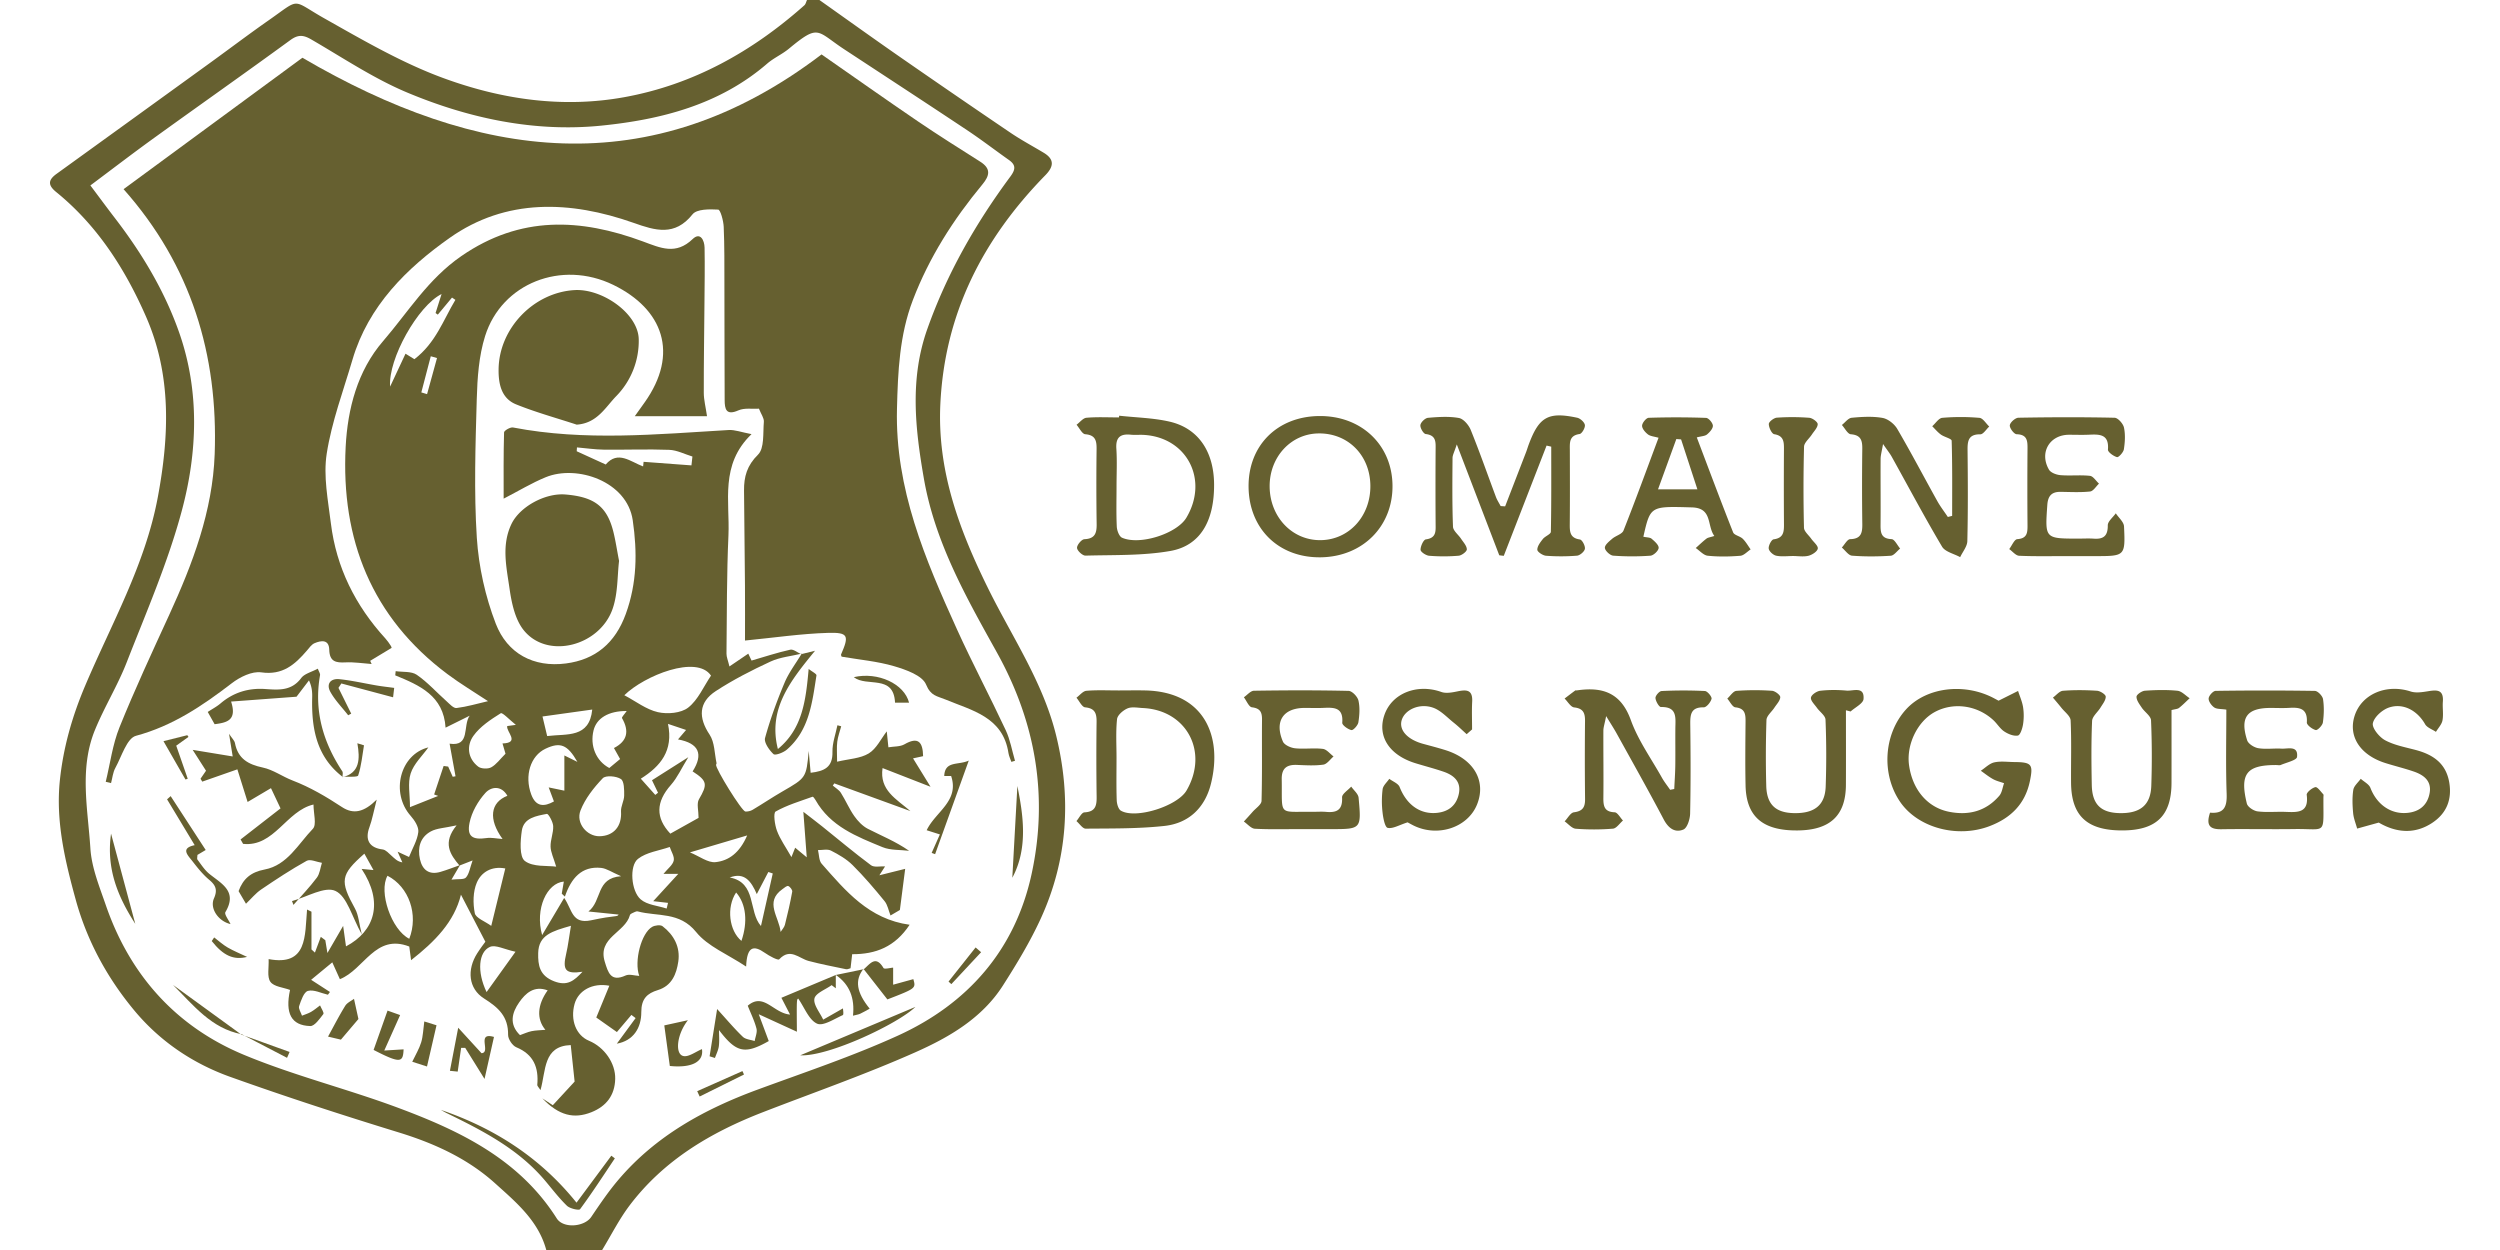
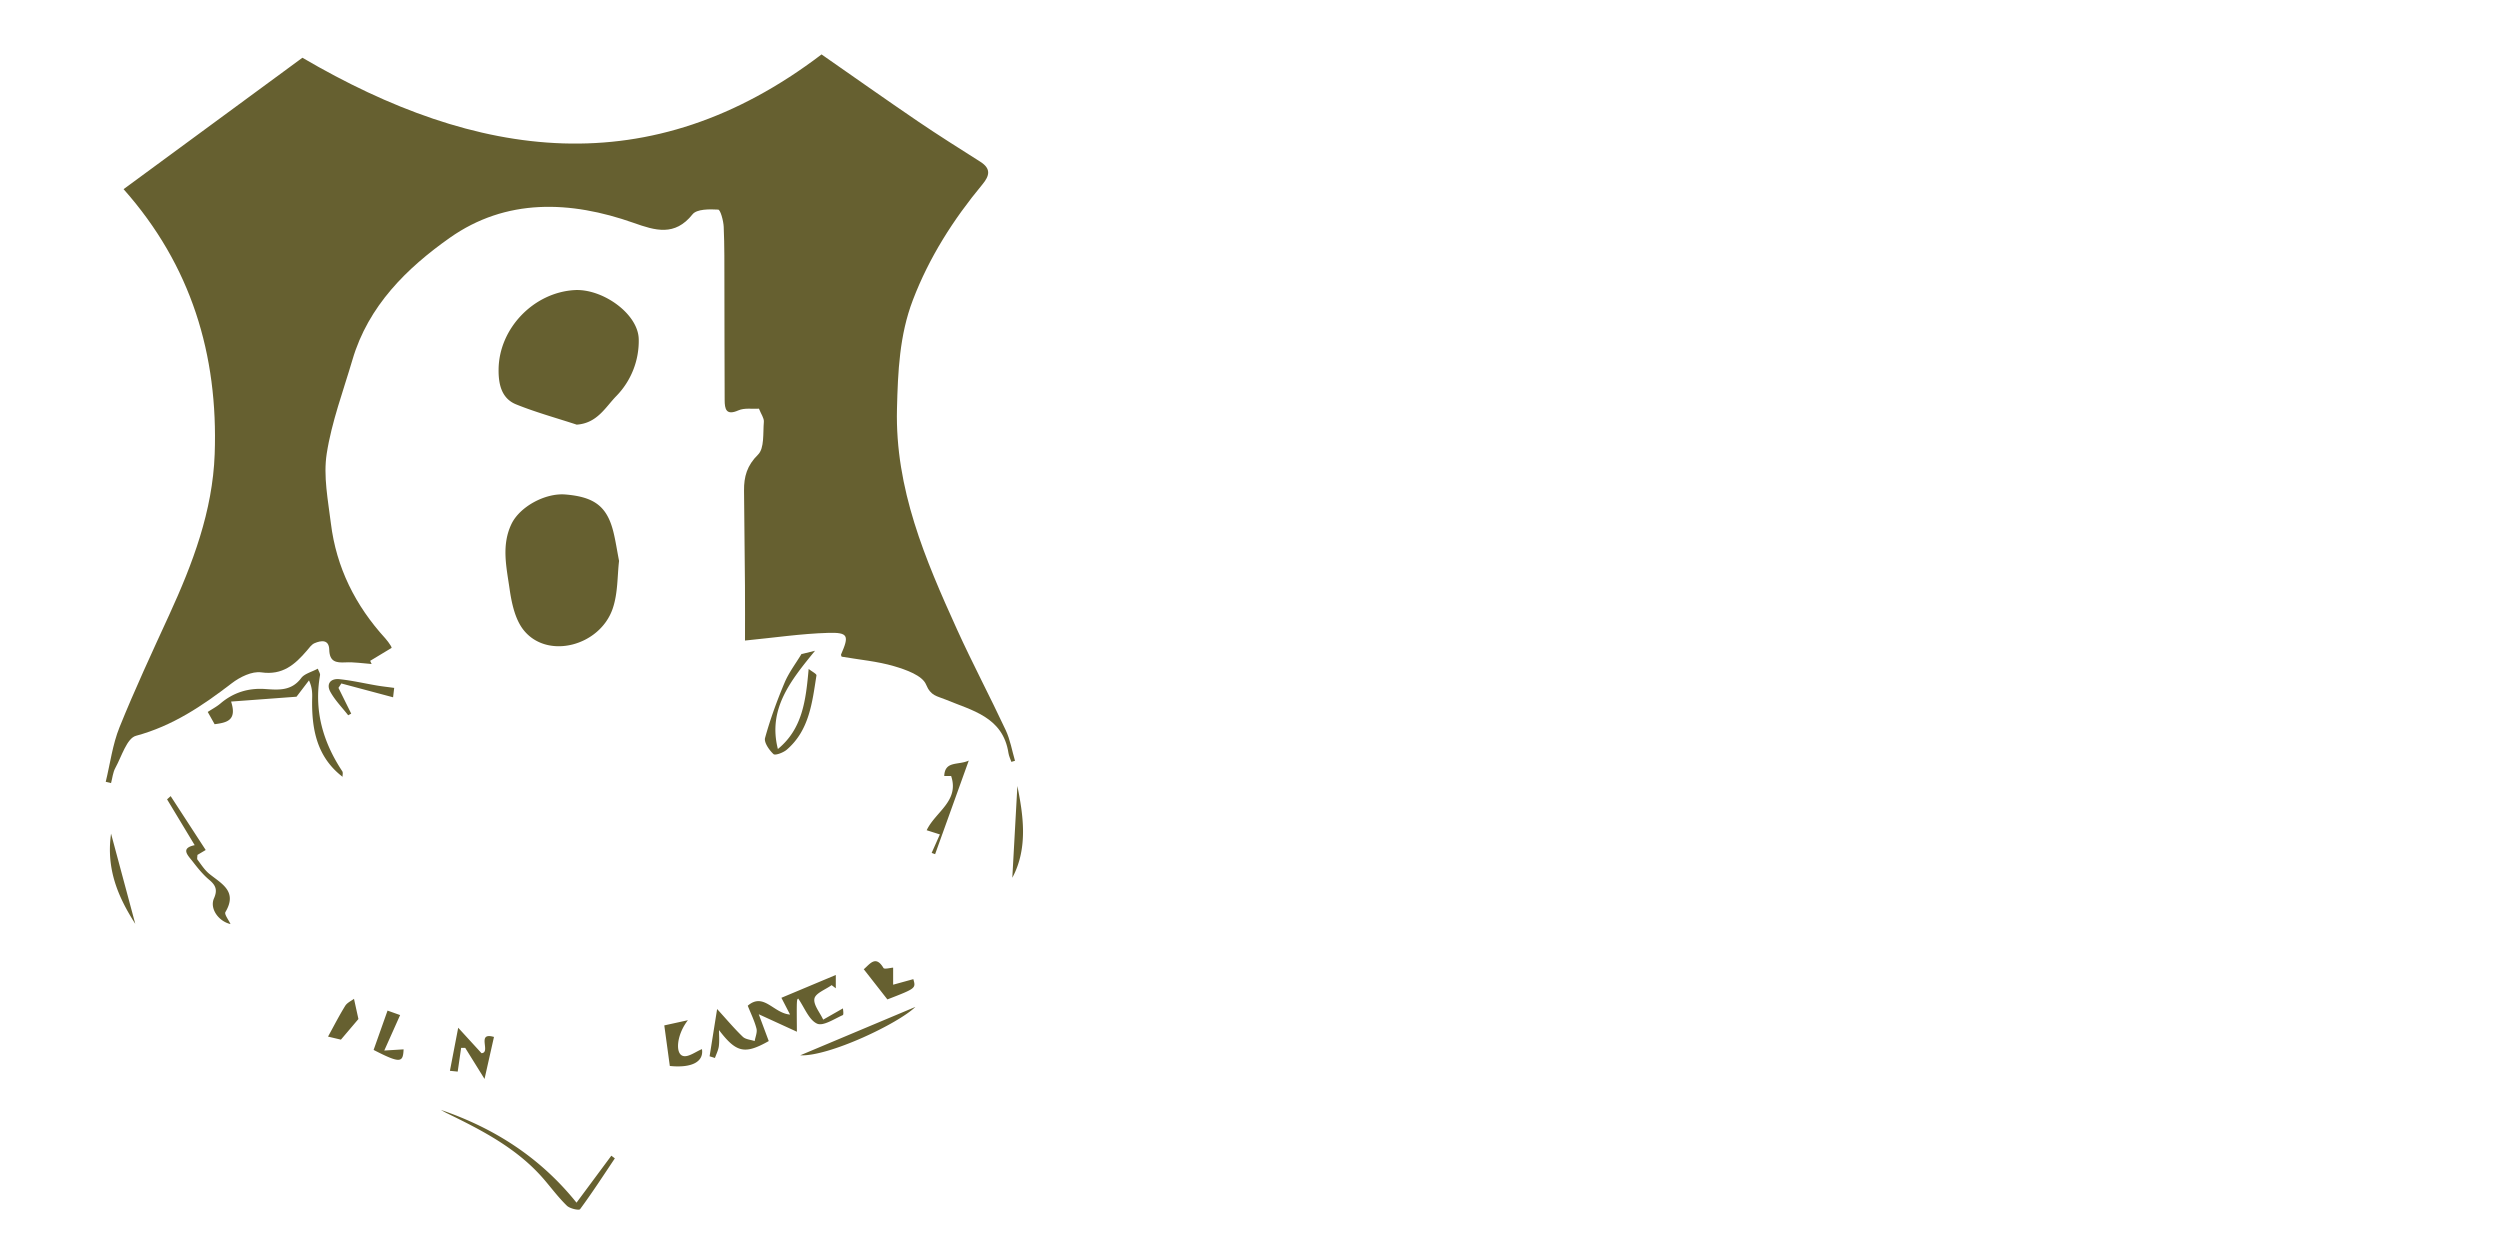
<svg xmlns="http://www.w3.org/2000/svg" width="200" height="100" fill="none">
  <g fill="#666030" clip-path="url(#a)">
-     <path d="M43.702 100.001c-.631-2.343-2.419-3.823-4.088-5.33-2.212-1.995-4.869-3.203-7.72-4.079-4.522-1.388-9.025-2.851-13.48-4.444-2.99-1.07-5.619-2.844-7.668-5.309-2.163-2.602-3.777-5.555-4.682-8.842-.862-3.132-1.619-6.303-1.272-9.593.274-2.604.976-5.074 2.008-7.515 2.104-4.972 4.816-9.696 5.827-15.126.917-4.924 1.101-9.75-.936-14.41-1.676-3.832-3.906-7.319-7.197-9.991-.695-.564-.63-.976.032-1.454q6.14-4.433 12.274-8.874c1.57-1.136 3.116-2.308 4.704-3.418 2.604-1.82 1.756-1.661 4.462-.136 3.085 1.74 6.192 3.552 9.495 4.764 4.638 1.703 9.527 2.432 14.484 1.53C55.455 6.774 60.18 4.13 64.349.424c.11-.097.142-.28.211-.423h.994c2.158 1.528 4.306 3.071 6.479 4.58a933 933 0 0 0 8.804 6.037c.855.58 1.77 1.068 2.657 1.601.896.538.796 1.123.13 1.803-4.975 5.088-8.05 11.03-8.396 18.307-.255 5.36 1.528 10.092 3.831 14.762 1.906 3.863 4.381 7.474 5.429 11.734 1.231 5.007.934 9.927-1.215 14.634-.854 1.87-1.933 3.65-3.042 5.387-1.675 2.617-4.305 4.138-7.004 5.337-3.992 1.774-8.129 3.217-12.205 4.797-4.15 1.61-7.9 3.822-10.646 7.444-.841 1.11-1.475 2.38-2.204 3.577zM7.23 14.834c.68.906 1.312 1.766 1.963 2.613 2.163 2.813 3.988 5.848 5.154 9.194 1.63 4.679 1.451 9.544.197 14.218-1.111 4.144-2.846 8.126-4.412 12.137-.722 1.85-1.784 3.563-2.537 5.403-1.263 3.088-.566 6.32-.364 9.477.098 1.533.723 3.054 1.234 4.537 1.932 5.605 5.623 9.71 11.03 11.965 4.015 1.674 8.281 2.727 12.364 4.25 4.953 1.846 9.678 4.109 12.68 8.844.524.827 2.213.687 2.76-.118.694-1.024 1.392-2.057 2.193-2.996 2.99-3.504 6.87-5.626 11.117-7.19 3.76-1.384 7.574-2.657 11.214-4.314 5.58-2.541 9.383-6.838 10.705-12.937 1.345-6.203.339-12.11-2.77-17.707-2.453-4.416-4.963-8.813-5.852-13.947-.699-4.031-1.13-7.957.276-11.935 1.57-4.438 3.867-8.45 6.645-12.202.414-.56.464-.92-.114-1.328-1.112-.785-2.192-1.617-3.324-2.37-3.27-2.176-6.561-4.323-9.844-6.48-2.234-1.468-2.001-2.065-4.43-.055-.54.448-1.21.738-1.74 1.195-3.82 3.3-8.506 4.482-13.277 4.963-5.331.537-10.576-.578-15.51-2.643-2.69-1.125-5.16-2.789-7.7-4.26-.623-.36-1.045-.39-1.66.058-3.613 2.637-7.273 5.21-10.9 7.828-1.707 1.232-3.378 2.515-5.098 3.8M120.411 40.508l1.684-4.359c.074-.194.131-.395.204-.59.825-2.215 1.559-2.636 3.876-2.14.248.053.584.358.616.583s-.239.694-.424.72c-.85.12-.782.7-.78 1.296.006 1.957.013 3.914-.005 5.871-.005.623-.009 1.154.812 1.27.178.025.434.511.398.744-.035.22-.395.531-.632.551q-1.239.1-2.478.006c-.257-.02-.694-.31-.696-.48-.004-.287.242-.604.444-.86.18-.226.635-.383.639-.578.046-2.27.03-4.54.03-6.81l-.373-.085-3.424 8.82-.361-.044-3.397-8.87c-.196.607-.339.846-.341 1.086-.014 1.832-.033 3.665.036 5.495.013.33.43.64.646.968.18.274.455.56.462.846.004.172-.41.49-.656.51q-1.178.099-2.354.004c-.256-.02-.687-.305-.692-.477-.007-.287.235-.81.424-.835.862-.112.783-.68.78-1.28a442 442 0 0 1 0-5.872c.003-.603.071-1.174-.788-1.274-.181-.02-.458-.487-.429-.715s.376-.562.606-.583c.821-.072 1.669-.13 2.471.013.368.066.787.557.949.953.718 1.77 1.347 3.577 2.018 5.368.095.253.249.484.376.726zM128.492 57.29c-.126.64-.221.9-.222 1.161-.008 1.789.02 3.58 0 5.37-.007.663.07 1.13.9 1.162.23.01.445.428.668.66-.268.227-.522.628-.807.651-.989.08-1.983.082-2.972.005-.309-.024-.593-.384-.888-.59.246-.254.468-.69.742-.725.694-.088.901-.399.892-1.062a295 295 0 0 1-.003-6.244c.006-.633-.14-1.005-.866-1.084-.279-.03-.514-.462-.769-.711.284-.216.567-.434.854-.645.027-.02.08 0 .122-.006 2.031-.3 3.524.158 4.324 2.376.586 1.621 1.628 3.076 2.481 4.597.192.344.441.654.664.98l.328-.066c.029-.618.074-1.237.083-1.856.014-.999-.004-1.998.006-2.997.008-.836.168-1.736-1.149-1.703-.153.004-.424-.46-.442-.72-.012-.184.303-.55.486-.56a35 35 0 0 1 3.468-.002c.202.01.573.461.532.624-.069.274-.408.686-.627.682-1.04-.02-1.085.588-1.075 1.382.03 2.373.04 4.746-.012 7.118-.01.447-.229 1.146-.539 1.276-.669.282-1.199-.1-1.571-.804-1.22-2.314-2.505-4.594-3.77-6.884-.203-.368-.436-.723-.838-1.386M150.643 35.521c-.101.596-.192.895-.194 1.193-.011 1.748.012 3.496-.004 5.243-.006.645.033 1.136.882 1.174.239.01.457.49.684.754-.25.2-.491.557-.752.574-1.03.067-2.069.076-3.096-.005-.287-.022-.545-.424-.817-.652.223-.236.44-.666.668-.67.886-.021.98-.513.97-1.231a235 235 0 0 1-.001-5.992c.008-.674-.111-1.104-.915-1.168-.257-.02-.479-.483-.717-.743.26-.2.506-.55.782-.576.819-.078 1.668-.129 2.47.012.437.077.944.48 1.178.88 1.11 1.897 2.131 3.847 3.201 5.769.247.444.562.85.845 1.275l.345-.088c0-2.004.022-4.009-.039-6.01-.005-.17-.584-.293-.858-.491-.259-.187-.467-.443-.697-.67.268-.234.521-.649.807-.673a17.3 17.3 0 0 1 2.97.002c.279.024.524.452.784.695-.238.218-.478.625-.714.622-.973-.01-1.028.55-1.02 1.302.026 2.413.038 4.828-.018 7.24-.01.432-.373.856-.574 1.285-.495-.274-1.2-.421-1.45-.842-1.397-2.354-2.682-4.777-4.013-7.17-.151-.276-.351-.521-.707-1.039M89.512 55.235c.702-.001 1.405-.015 2.107 0 4.734.105 6.2 3.677 5.257 7.465-.478 1.922-1.774 3.161-3.716 3.374-2.085.229-4.2.199-6.303.219-.245.002-.495-.395-.742-.607.213-.244.416-.686.64-.697.864-.044.987-.512.976-1.24a222 222 0 0 1-.004-5.99c.008-.675-.12-1.097-.916-1.172-.253-.024-.464-.501-.695-.77.264-.194.517-.53.795-.553.862-.073 1.734-.027 2.601-.029m-.19 5.414c0 1.123-.022 2.248.016 3.37.01.29.128.715.336.836 1.185.693 4.523-.368 5.25-1.617 1.791-3.077.016-6.432-3.494-6.595-.412-.02-.874-.12-1.226.028-.351.148-.807.538-.84.861-.108 1.03-.04 2.077-.042 3.117M89.533 33.256c1.348.15 2.726.173 4.038.476 2.301.532 3.547 2.406 3.556 5.04.01 2.92-1.108 4.886-3.507 5.307-2.215.388-4.514.307-6.778.372-.237.007-.662-.386-.679-.616s.364-.688.586-.698c.86-.038.995-.494.983-1.23a222 222 0 0 1-.005-5.99c.007-.666-.096-1.112-.906-1.178-.251-.02-.466-.493-.697-.758.264-.196.516-.536.795-.56.861-.074 1.733-.027 2.601-.027zm-.21 5.63c0 1.083-.031 2.167.02 3.246.015.31.191.784.422.886 1.425.629 4.389-.332 5.145-1.601 1.813-3.045.038-6.455-3.451-6.627-.33-.016-.665.02-.992-.014-.834-.086-1.22.205-1.159 1.115.066.994.015 1.997.015 2.996M159.886 56.056l1.559-.78c.139.434.333.858.402 1.302.069.454.068.916-.003 1.37-.052.329-.224.862-.415.897-.339.06-.777-.12-1.09-.328-.335-.221-.556-.61-.858-.892-1.297-1.213-3.217-1.474-4.711-.657-1.382.755-2.275 2.613-2.045 4.252.274 1.957 1.468 3.369 3.178 3.718 1.575.321 2.97-.028 4.043-1.28.218-.255.258-.664.379-1.002-.294-.105-.608-.175-.878-.324-.346-.19-.657-.445-.982-.672.355-.232.684-.58 1.072-.668.512-.116 1.07-.033 1.607-.028 1.393.011 1.524.183 1.251 1.512-.381 1.852-1.539 2.976-3.247 3.622-2.579.976-5.727.122-7.143-1.957-1.52-2.23-1.304-5.447.496-7.407 1.61-1.752 4.642-2.132 7.009-.879zM176.804 65.013c1.125.1 1.364-.472 1.328-1.502-.08-2.236-.025-4.477-.025-6.741-.424-.066-.757-.03-.969-.175-.222-.152-.464-.488-.446-.723.017-.223.357-.6.56-.602q3.969-.061 7.939.002c.231.004.612.403.651.66.093.61.076 1.252-.012 1.865-.035.24-.429.642-.57.607-.283-.07-.726-.407-.713-.607.07-1.113-.562-1.222-1.406-1.168-.494.031-.992.006-1.489.006-1.893 0-2.47.757-1.88 2.589.093.287.56.576.892.631.603.102 1.237 0 1.856.036.517.03 1.349-.276 1.243.665-.029.262-.841.443-1.302.642-.105.044-.245.005-.369.005-2.371-.003-2.926.696-2.344 3.082.067.273.542.585.86.626.733.094 1.486.012 2.23.04.962.035 1.89.106 1.699-1.363-.024-.186.416-.553.69-.616.161-.037.429.353.632.567.043.045.016.16.015.244-.02 3.086.304 2.504-2.325 2.542-1.943.028-3.887-.017-5.831.015-.861.014-1.277-.238-.914-1.327M131.469 42.938c.282.063.527.047.661.162.239.205.578.5.562.736-.016.23-.411.602-.661.62-.99.071-1.985.07-2.975-.003-.252-.019-.654-.395-.666-.625-.013-.234.345-.519.585-.727.285-.246.789-.365.905-.657.961-2.427 1.855-4.881 2.804-7.423-.343-.101-.649-.117-.85-.27-.219-.168-.478-.468-.467-.7.011-.226.332-.62.528-.627a68 68 0 0 1 4.59.007c.202.008.531.393.545.62s-.252.525-.467.703c-.167.138-.446.138-.82.238.98 2.585 1.917 5.1 2.905 7.594.093.235.549.3.769.513.251.244.426.565.634.853-.275.178-.54.488-.828.51-.864.069-1.742.085-2.602-.004-.338-.034-.642-.4-.962-.616.284-.253.557-.52.858-.752.118-.092.296-.105.629-.213-.609-.837-.129-2.24-1.798-2.286-3.318-.093-3.316-.133-3.879 2.346m4.322-3.792-1.304-3.993-.381-.029-1.464 4.022zM165.377 44.488c-1.282 0-2.566.03-3.845-.027-.272-.012-.529-.348-.793-.535.213-.278.411-.778.643-.794.778-.055.824-.494.819-1.096q-.025-3.06 0-6.122c.005-.638-.011-1.152-.872-1.176-.204-.006-.572-.493-.544-.716.031-.237.442-.6.692-.604 2.563-.047 5.129-.056 7.691.002.268.006.683.473.75.787.119.556.081 1.167-.008 1.737-.039.246-.423.66-.55.626-.286-.078-.739-.407-.724-.6.099-1.233-.656-1.234-1.507-1.194-.537.025-1.076.004-1.613.005-1.547.003-2.389 1.428-1.598 2.79.145.25.599.415.925.442.781.064 1.576-.03 2.353.055.26.028.483.405.723.623-.236.22-.455.6-.711.629-.777.083-1.568.038-2.354.028-.714-.009-1.018.314-1.069 1.05-.186 2.691-.205 2.69 2.478 2.691.414 0 .829-.025 1.241.004.773.054 1.128-.216 1.119-1.066-.003-.318.415-.64.641-.962.229.35.641.69.658 1.05.11 2.372.082 2.374-2.311 2.374zM105.684 44.584c-3.367.059-5.757-2.257-5.798-5.617-.04-3.293 2.262-5.629 5.602-5.683 3.384-.055 5.873 2.277 5.912 5.54.04 3.272-2.372 5.702-5.716 5.76m-.193-9.91c-2.222.021-3.945 1.898-3.919 4.268.027 2.43 1.814 4.298 4.084 4.27 2.274-.03 3.997-1.922 3.974-4.362-.025-2.428-1.78-4.2-4.139-4.177M147.675 56.822c0 1.99.008 3.98-.002 5.97-.012 2.445-1.258 3.617-3.853 3.643-2.795.03-4.122-1.096-4.175-3.6-.036-1.706-.016-3.414-.001-5.12.005-.597-.049-1.049-.812-1.128-.238-.024-.434-.455-.649-.7.242-.216.472-.597.729-.618a20 20 0 0 1 2.85-.006c.244.016.666.34.659.51-.011.287-.292.566-.47.842-.216.332-.622.65-.634.987a89 89 0 0 0-.017 5.244c.034 1.519.75 2.184 2.249 2.205 1.607.022 2.448-.629 2.505-2.11a71 71 0 0 0-.013-5.368c-.012-.323-.457-.624-.686-.947-.189-.266-.519-.579-.479-.819.037-.226.462-.514.743-.546.694-.08 1.407-.077 2.105-.013.527.048 1.442-.378 1.358.675-.029.358-.671.666-1.033.996zM173.722 56.807c0 1.935.004 3.88-.001 5.827-.007 2.631-1.224 3.8-3.946 3.801-2.81.002-4.067-1.162-4.09-3.81-.014-1.664.042-3.33-.035-4.991-.016-.346-.472-.675-.734-1.006-.221-.278-.454-.546-.682-.82.267-.19.523-.524.802-.546.904-.07 1.819-.06 2.724-.002.257.016.694.298.698.467.008.29-.245.596-.417.879-.222.366-.658.706-.674 1.072-.073 1.703-.057 3.41-.025 5.116.03 1.545.714 2.216 2.199 2.255 1.661.043 2.509-.63 2.562-2.18a68 68 0 0 0-.02-5.24c-.015-.349-.507-.664-.744-1.019-.182-.272-.424-.584-.418-.874.003-.172.427-.461.676-.479.864-.06 1.74-.083 2.599.003.342.034.652.389.976.598-.279.26-.546.537-.845.772-.117.096-.306.096-.605.177M104.114 66.329c-1.241-.001-2.485.037-3.722-.029-.303-.016-.59-.376-.884-.577.235-.259.473-.514.702-.777.253-.288.704-.577.713-.876.06-2.165.02-4.332.038-6.498.005-.596-.144-.907-.807-.988-.243-.03-.431-.521-.644-.802.269-.183.536-.519.808-.523 2.524-.04 5.049-.048 7.571.012.281.007.716.462.787.776.126.553.084 1.167-.006 1.736-.038.247-.415.656-.558.624-.286-.063-.747-.398-.732-.588.099-1.238-.666-1.227-1.512-1.188-.495.023-.993.003-1.489.003-1.718 0-2.442 1.068-1.747 2.69.119.275.62.5.967.538.736.08 1.493-.04 2.228.049.305.036.572.394.857.606-.271.228-.522.612-.819.654-.69.098-1.403.051-2.106.023-.811-.033-1.236.258-1.221 1.146.05 2.992-.333 2.57 2.434 2.605.372.005.747-.028 1.117.006.855.079 1.328-.154 1.277-1.16-.014-.274.474-.575.731-.863.205.297.562.58.591.894.231 2.506.212 2.508-2.217 2.508zM117.333 58.734c-.342-.306-.671-.63-1.03-.915-.533-.425-1.033-.98-1.646-1.2-1.101-.391-2.27.157-2.521.99-.237.793.458 1.558 1.719 1.9.598.163 1.199.318 1.79.504 2.255.71 3.27 2.46 2.523 4.334-.751 1.886-3.21 2.674-5.164 1.654-.218-.113-.432-.234-.395-.214-.686.217-1.183.53-1.595.442-.219-.047-.361-.784-.409-1.223a7.8 7.8 0 0 1 .005-1.87c.041-.296.347-.555.533-.83.284.215.715.371.827.655.564 1.429 1.652 2.215 3.015 2.065.937-.103 1.542-.63 1.725-1.538.194-.962-.408-1.472-1.223-1.751-.742-.255-1.505-.45-2.255-.681-2.102-.65-3.069-2.166-2.475-3.872.603-1.731 2.626-2.514 4.549-1.827.374.134.858.041 1.272-.043.709-.147 1.248-.172 1.197.813-.038.74-.008 1.484-.008 2.226zM190.302 65.806l-1.73.48c-.111-.41-.282-.814-.32-1.23-.056-.62-.084-1.258.012-1.866.051-.32.389-.593.597-.887.265.24.658.43.773.729.512 1.323 1.62 2.118 2.938 2 .988-.088 1.63-.628 1.8-1.597.169-.968-.481-1.443-1.281-1.716-.741-.253-1.505-.438-2.253-.673-2.018-.634-2.994-2.131-2.471-3.773.557-1.75 2.549-2.587 4.487-1.954.419.137.934.054 1.39-.02.702-.116 1.259-.146 1.185.838-.038.496.06 1.01-.03 1.492-.061.328-.341.614-.524.92-.296-.202-.708-.335-.868-.615-.609-1.073-1.738-1.723-2.895-1.329-.533.182-1.177.754-1.282 1.253-.081.382.511 1.109.975 1.36.747.402 1.63.56 2.466.784 1.376.368 2.41 1.065 2.669 2.592.233 1.377-.222 2.483-1.364 3.236-1.282.846-2.64.826-3.996.131-.181-.093-.357-.2-.278-.155M143.449 44.482c-.453 0-.921.066-1.355-.027-.241-.051-.57-.35-.597-.57-.029-.238.222-.716.395-.739.82-.105.83-.634.825-1.257a458 458 0 0 1-.001-5.977c.003-.58-.025-1.053-.776-1.175-.198-.033-.437-.533-.435-.817 0-.178.406-.49.646-.507a18 18 0 0 1 2.593.01c.251.019.674.333.672.51-.003.279-.291.559-.468.832-.213.328-.617.646-.625.976a131 131 0 0 0-.005 6.474c.007.3.375.591.58.884.188.267.562.56.524.788-.038.234-.45.5-.743.574-.387.096-.818.022-1.23.021" />
    <path d="M65.724 4.354c2.557 1.78 5.113 3.588 7.7 5.348 1.642 1.117 3.325 2.172 5.001 3.237.87.553.752 1.11.162 1.822-2.318 2.795-4.254 5.829-5.559 9.247-1.072 2.808-1.196 5.726-1.27 8.7-.157 6.394 2.256 12.03 4.8 17.64 1.235 2.72 2.637 5.363 3.902 8.07.357.762.5 1.627.74 2.445l-.29.087c-.08-.234-.195-.461-.232-.7-.44-2.903-2.927-3.408-5.038-4.288-.67-.28-1.175-.274-1.553-1.195-.3-.732-1.608-1.19-2.555-1.47-1.35-.396-2.78-.519-4.2-.763-.009-.03-.069-.126-.044-.183.654-1.499.579-1.767-1.039-1.72-2.151.062-4.295.383-6.649.613 0-1.28.01-2.837-.002-4.393-.018-2.536-.052-5.072-.075-7.608-.01-1.106.234-2.001 1.121-2.873.517-.509.388-1.721.465-2.624.024-.295-.22-.613-.392-1.05-.532.033-1.16-.08-1.646.135-.988.437-1.094-.111-1.098-.826-.017-3.08-.01-6.161-.02-9.241-.005-1.54.012-3.082-.056-4.62-.022-.487-.262-1.365-.442-1.375-.693-.04-1.712-.05-2.052.377-1.423 1.788-2.994 1.292-4.703.688-5.08-1.794-10.216-1.984-14.724 1.196-3.422 2.415-6.512 5.436-7.778 9.747-.733 2.496-1.663 4.965-2.06 7.516-.281 1.799.105 3.725.333 5.577.435 3.537 1.962 6.583 4.353 9.2.166.183.31.391.444.6.06.096.074.224.056.166l-1.71 1.032.116.254c-.697-.05-1.397-.164-2.09-.13-.777.04-1.274-.06-1.3-1.016-.022-.833-.642-.746-1.173-.521-.245.103-.429.377-.616.595-.96 1.118-1.942 1.985-3.647 1.74-.74-.107-1.712.372-2.36.87-2.349 1.805-4.733 3.416-7.668 4.206-.728.197-1.146 1.656-1.647 2.567-.198.36-.234.809-.345 1.217l-.425-.105c.355-1.457.545-2.982 1.1-4.357 1.225-3.038 2.611-6.012 3.976-8.991 1.88-4.102 3.476-8.3 3.64-12.867.285-7.951-1.874-15.096-7.288-21.195L24.193 4.619c13.966 8.174 27.797 10.188 41.53-.265" />
-     <path d="M64.138 52.29c-.837.203-1.733.28-2.5.636-1.5.694-2.983 1.455-4.367 2.355-1.4.91-1.408 2.132-.502 3.492.408.612.387 1.514.556 2.285.007.034-.032.077-.04.117-.063.298 2.062 3.736 2.345 3.749.192.008.414-.04.579-.139.8-.475 1.572-.998 2.378-1.463 1.906-1.1 1.912-1.09 2.11-3.246l.154 1.747c1.107-.129 1.774-.445 1.745-1.672-.016-.707.255-1.42.397-2.13l.303.082c-.11.413-.264.82-.316 1.24-.055.443-.013.898-.013 1.593.944-.225 1.858-.25 2.534-.663.62-.38.986-1.18 1.44-1.764l.13 1.276c.454-.077.937-.04 1.285-.24 1.091-.627 1.468-.198 1.492.95l-.805.175 1.4 2.273-3.839-1.497c-.26 1.764 1.086 2.463 2.23 3.442l-6.09-2.217-.121.177c.22.19.498.342.647.578.383.604.662 1.278 1.072 1.86.282.402.66.8 1.087 1.02 1.077.551 2.204 1.001 3.3 1.758-.713-.088-1.486-.028-2.128-.292-2.054-.846-4.17-1.655-5.36-3.769-.058-.105-.19-.281-.232-.266-1.002.361-2.04.666-2.958 1.185-.2.113-.075 1.055.105 1.537.254.684.699 1.297 1.158 2.11l.3-.752.926.769-.272-3.642c.645.5 1.077.824 1.498 1.162 1.301 1.043 2.578 2.119 3.914 3.113.256.191.742.07 1.125.093l-.455.71 2.064-.515-.424 3.292-.75.44c-.154-.387-.226-.844-.477-1.15-.812-.997-1.649-1.98-2.558-2.883-.486-.483-1.115-.845-1.731-1.159-.28-.142-.687-.035-1.036-.04.092.368.071.838.293 1.09 1.915 2.174 3.781 4.438 7.038 4.884-1.169 1.768-2.708 2.363-4.596 2.355l-.13 1.124c-.127.03-.252.1-.357.078-1.002-.209-2.008-.401-2.997-.662-.774-.203-1.47-1.077-2.355-.129-.097.104-.795-.272-1.148-.52-.907-.636-1.434-.519-1.496 1.098-1.497-.996-3.072-1.614-4-2.762-1.328-1.647-3.082-1.226-4.668-1.65-.073-.02-.17.01-.242.046-.139.07-.357.137-.387.248-.374 1.407-2.615 1.784-2.01 3.738.267.863.478 1.636 1.665 1.093.292-.133.71.014 1.092.034-.427-1.171.158-3.427 1.033-3.924.224-.127.66-.182.83-.051.914.699 1.428 1.673 1.26 2.825-.146.991-.509 1.94-1.638 2.285-.854.26-1.325.697-1.322 1.76.004 1.28-.644 2.293-1.958 2.526l1.503-2.047-.337-.254-1.16 1.372-1.65-1.163 1.045-2.543c-1.36-.257-2.484.396-2.78 1.451-.361 1.295.12 2.524 1.156 2.953 1.219.505 2.127 1.79 2.093 3.057-.035 1.303-.704 2.18-1.905 2.658-1.387.553-2.59.277-3.925-1.11l.838.55 1.745-1.89-.31-2.922c-2.219.082-1.97 2.032-2.42 3.602-.154-.24-.264-.331-.257-.412.123-1.393-.29-2.44-1.678-3.015-.313-.13-.663-.657-.657-.996.022-1.454-.767-2.178-1.916-2.9-1.272-.8-1.385-2.316-.554-3.622.262-.413.565-.803.652-.924l-1.953-3.764c-.537 2.18-2.083 3.747-3.99 5.241l-.144-1.093c-2.726-1.061-3.607 1.844-5.552 2.612l-.607-1.347-1.693 1.397 1.505.974-.162.22c-.539-.123-1.129-.434-1.6-.306-.327.09-.55.764-.703 1.216-.07.205.144.508.229.766.24-.098.495-.17.718-.3.258-.148.486-.345.727-.522.097.238.341.59.263.692-.293.38-.699.971-1.047.96-1.526-.046-2.02-1.016-1.618-2.89-.543-.204-1.29-.256-1.57-.648-.286-.4-.111-1.132-.143-1.818 3.121.587 2.893-1.868 3.075-3.965l.353.173v3.018l.276.253.471-1.26.36.269.17 1.023 1.257-2.168.228 1.638c2.315-1.22 3.023-3.52 1.25-6.196l.95.091-.73-1.312c-1.923 1.696-1.975 2.173-.748 4.398.288.523.323 1.188.542 2.06-.792-1.412-1.173-3.037-2.105-3.475-.848-.4-2.294.49-3.477.81l.115.306c.63-.722 1.298-1.415 1.872-2.179.238-.317.277-.787.406-1.187-.413-.064-.931-.32-1.221-.16-1.256.697-2.46 1.493-3.65 2.3-.431.294-.774.721-1.205 1.133l-.592-1.008c.363-.99.982-1.522 2.084-1.73 1.82-.342 2.69-2.045 3.86-3.258.317-.328.049-1.227.049-1.941-2.185.508-3.137 3.41-5.631 3.148l-.202-.354 3.196-2.484-.764-1.62-1.87 1.106-.819-2.611-2.808.983-.14-.231.441-.64-1.068-1.67 3.202.527-.293-1.812c.24.366.434.539.473.74.238 1.254 1.06 1.712 2.229 1.96.828.175 1.57.723 2.376 1.033 1.412.542 2.694 1.297 3.957 2.128.919.605 1.766.41 2.778-.595-.246.951-.359 1.6-.583 2.208-.376 1.018 0 1.648 1.062 1.778.255.032.492.313.712.507.245.216.461.464.862.526l-.38-.854.913.423c.276-.696.663-1.327.743-1.996.049-.403-.297-.939-.606-1.288-1.645-1.854-.848-4.929 1.411-5.483-.477.671-1.166 1.308-1.417 2.087-.248.77-.054 1.683-.054 2.693l2.255-.897-.323-.117.76-2.28.363.049.363.814.225-.037-.474-2.61c1.685.253 1.034-1.431 1.605-2.237l-1.927.956c-.161-2.555-2.076-3.388-4.026-4.185q.016-.167.033-.335c.57.085 1.26-.003 1.688.291.865.594 1.583 1.403 2.375 2.108.248.22.561.58.805.55.834-.102 1.65-.347 2.52-.549-1.083-.718-2.205-1.386-3.245-2.164-6.063-4.533-8.527-10.774-8.143-18.183.157-3.038.941-6.075 2.988-8.449 2.009-2.331 3.601-4.977 6.276-6.817 4.728-3.253 9.523-3.009 14.512-1.166 1.415.523 2.636 1.105 3.983-.189.608-.585.943.093.954.69.027 1.497.002 2.995-.01 4.493-.018 2.373-.059 4.746-.053 7.12.001.563.151 1.125.258 1.866h-5.777c.265-.371.52-.725.772-1.08 2.815-3.943 1.47-7.494-2.493-9.423-4.145-2.017-8.927-.127-10.253 4.088-.502 1.594-.622 3.352-.669 5.042-.104 3.702-.231 7.42.005 11.107.15 2.319.68 4.697 1.514 6.863.922 2.393 3.025 3.524 5.616 3.186 2.347-.306 3.934-1.614 4.787-3.958.903-2.483.927-4.96.556-7.5-.454-3.116-4.467-4.465-6.962-3.441-1.122.46-2.171 1.1-3.365 1.715 0-1.791-.017-3.548.033-5.302.004-.145.5-.434.717-.392 5.741 1.106 11.496.542 17.252.203.495-.029 1.003.173 1.828.329-2.544 2.449-1.724 5.378-1.846 8.098-.142 3.15-.123 6.309-.157 9.464-.003.266.119.534.236 1.023l1.508-1.025.261.554c1.055-.307 2.064-.64 3.096-.87.253-.056.582.232.876.36zM36.8 69.208l-.682 1.162c.528-.064.996.016 1.162-.173.26-.299.318-.777.527-1.362l-1.044.409c-.759-.89-1.38-1.811-.236-3.216-.977.217-1.583.227-2.057.484-.853.461-1.081 1.303-.875 2.224.192.86.733 1.277 1.63 1.018.533-.154 1.052-.363 1.575-.546m16.826-2.516 2.26-1.263c0-.58-.17-1.146.032-1.49.695-1.186.681-1.462-.509-2.228.882-1.382.508-2.25-1.168-2.558l.645-.756-1.447-.487c.444 2.15-.596 3.391-2.174 4.385l1.157 1.297.22-.173c-.16-.337-.324-.673-.482-1l2.905-1.842c-.555.901-.879 1.636-1.384 2.208-1.22 1.378-1.243 2.64-.055 3.907m-3.68-11.074c.919.486 1.753 1.143 2.686 1.355.764.174 1.85.083 2.426-.367.79-.618 1.233-1.686 1.823-2.557-1.136-1.687-5.329-.003-6.935 1.57m-2.871 17.3c1.112-.87.577-2.677 2.614-2.822-.75-.323-1.16-.62-1.598-.666-1.56-.163-2.402.832-2.9 2.297l-.25-.236.166-.967c-1.343.11-2.33 2.166-1.736 4.281l1.763-2.973c.646.924.604 2.121 2.15 1.79 2.033-.436 2.074-.238 2.205-.458zm.883-6.02c1.15-.02 1.8-.813 1.724-1.973-.027-.419.247-.852.252-1.28.006-.46.004-1.152-.262-1.325-.368-.24-1.217-.31-1.453-.061-.715.752-1.407 1.623-1.778 2.578-.394 1.013.523 2.077 1.517 2.06M35.326 23.523c-1.88.925-4.287 5.19-4.117 7.406l1.232-2.633.712.44c1.712-1.311 2.31-3.136 3.278-4.747l-.27-.183-1.136 1.365-.18-.129zM53.08 69.908c.343-.42.738-.704.818-1.06.072-.323-.199-.724-.318-1.09-.86.3-1.864.418-2.544.953-.701.553-.551 2.571.217 3.237.518.45 1.374.504 2.079.736l.11-.455-1.183-.135 2.005-2.186zm-7.931-6.655v-2.816l1.044.514c-.8-1.397-1.379-1.605-2.546-1.057-1.214.572-1.703 2.163-1.149 3.66.374 1.008 1.032.998 1.817.561l-.42-1.123zm-3.88-5.264c-.498-.394-1.074-1.015-1.21-.929-.801.502-1.654 1.06-2.19 1.813-.553.78-.467 1.79.383 2.454.235.183.773.205 1.043.06.41-.223.708-.656 1.145-1.089l-.24-.822c1.44-.047.274-.943.377-1.392zm3.226 11.343c-.206-.695-.435-1.146-.45-1.603-.016-.546.238-1.102.21-1.645-.018-.35-.391-.996-.502-.974-.836.163-1.854.31-2.007 1.342-.121.814-.205 2.088.242 2.426.66.502 1.805.357 2.507.454m1.18 4.732c-1.5.431-2.586.731-2.62 2.18-.023.99.115 1.813 1.275 2.26 1.052.404 1.588-.027 2.27-.763-1.37.2-1.616-.127-1.303-1.45.15-.637.222-1.294.378-2.227m9.641-36.833.078-.708c-.616-.187-1.227-.51-1.85-.535-1.741-.068-3.488.006-5.233-.015-.719-.009-1.436-.118-2.154-.18l-.02.308 2.321 1.06c.98-1.148 1.972-.227 2.991.154l.039-.369zm-5.18 19.65c-1.458-.012-2.412.58-2.65 1.544-.308 1.238.2 2.454 1.258 3.015l.864-.717-.492-.88c1.085-.56 1.234-1.361.646-2.392-.042-.074.196-.308.374-.57m-9.932 10.238c-1.149-1.58-.984-2.922.387-3.456-.485-.854-1.302-.733-1.759-.23-.593.655-1.096 1.535-1.27 2.394-.222 1.097.245 1.378 1.36 1.218.381-.057.783.039 1.28.073zM39.3 74.07l1.123-4.594c-1.108-.21-1.924.307-2.28 1.138-.306.716-.314 1.657-.16 2.44.077.389.812.648 1.316 1.015M31 70.06c-.734 1.287.319 4.33 1.742 5.042.752-1.925-.02-4.157-1.743-5.042M41.6 82.81c.312-.11.611-.25.926-.317.34-.07.695-.071 1.105-.108-.724-.86-.646-2.002.182-3.157-1.097-.404-1.78.242-2.283.966-.558.803-.838 1.736.07 2.616m5.78-26.046-3.98.555.374 1.565c1.607-.197 3.373.18 3.606-2.12m-8.454 22.602 2.314-3.226c-.905-.194-1.602-.583-2.045-.388-.91.4-1.054 1.976-.269 3.614m22.895-9.488-.354-.118-.923 1.768c-.456-1.052-.994-1.771-2.166-1.329 2.177.406 1.472 2.724 2.5 3.883zm-2.046-3.044-4.58 1.357c.77.315 1.44.844 2.048.781 1.043-.109 1.926-.732 2.532-2.138m-.885 4.565c-.796 1.196-.557 3.065.425 3.873.52-1.51.381-2.953-.425-3.873m3.558 3.155c.118-.19.293-.364.345-.57.222-.877.424-1.76.586-2.65.024-.136-.17-.396-.319-.451-.11-.041-.315.143-.464.248-1.461 1.03-.256 2.241-.148 3.423m-28.742-43.16.46.137.795-2.888-.498-.142z" />
    <path d="M49.525 44.877c-.142 1.153-.081 2.58-.517 3.832-1.035 2.978-5.216 4.072-7.114 1.703-.696-.868-.97-2.191-1.135-3.35-.245-1.701-.655-3.453.161-5.148.66-1.369 2.685-2.492 4.324-2.354 2.328.196 3.327.97 3.833 3.015.167.679.27 1.374.448 2.302M46.137 33.972c-1.619-.532-3.27-.984-4.846-1.621-1.2-.484-1.421-1.67-1.403-2.832.051-3.27 2.817-6.12 6.071-6.311 2.238-.132 5.098 1.888 5.14 3.926a6.31 6.31 0 0 1-1.806 4.563c-.871.897-1.52 2.16-3.156 2.275M66.864 77.993v1.07l-.333-.252c-.486.353-1.288.641-1.376 1.075-.1.494.44 1.118.701 1.685l1.579-.901c0 .06.08.498-.013.539-.682.302-1.575.908-2.062.68-.65-.303-.994-1.273-1.5-2.001-.129.065-.129.065-.108 2.65L60.7 81.14l.8 2.145c-1.927 1.09-2.6.928-3.979-.878 0 .429.04.863-.013 1.285-.042.323-.203.63-.312.946l-.428-.134.602-3.781c.778.853 1.38 1.573 2.054 2.219.222.213.628.234.95.343.056-.336.223-.7.144-1.001-.157-.612-.446-1.19-.698-1.826 1.277-1.098 2.058.607 3.385.707l-.693-1.342 4.352-1.825zM27.415 62.153c-2.09-1.602-2.497-3.862-2.441-6.306.01-.43.001-.86-.256-1.416l-.997 1.306-5.234.388c.487 1.505-.332 1.684-1.318 1.811l-.55-.98c.362-.238.722-.425 1.023-.682 1.036-.883 2.241-1.244 3.567-1.153 1.085.075 2.107.167 2.887-.876.264-.353.826-.48 1.33-.752.086.24.2.393.177.522-.495 2.82.233 5.346 1.78 7.687.073.112.014.313.017.473zM35.266 88.79c4.26 1.457 7.936 3.789 10.855 7.423l2.786-3.757.281.213c-.914 1.364-1.807 2.745-2.78 4.063-.089.119-.814-.042-1.053-.272-.65-.629-1.2-1.363-1.789-2.057-2.122-2.497-4.947-3.951-7.813-5.346-.167-.08-.325-.178-.487-.268M64.138 52.29l-.044.044 1.11-.274c-1.973 2.41-3.786 4.663-2.973 7.862 1.983-1.626 2.238-3.923 2.462-6.407.266.213.643.397.624.517-.34 2.16-.568 4.386-2.372 5.94-.277.24-.928.484-1.066.356-.345-.323-.772-.935-.674-1.293.415-1.503.954-2.98 1.56-4.417.347-.824.908-1.555 1.373-2.328M13.653 63.69 16.456 68l-.662.393c0 .15-.05.308.009.385.297.394.57.83.947 1.134.982.793 2.27 1.395 1.283 3.054-.104.175.26.63.408.96-.965-.223-1.681-1.244-1.324-2.054.298-.673.147-1.047-.38-1.487-.501-.419-.923-.947-1.327-1.469-.375-.485-1.01-1.056.165-1.303l-2.21-3.666zM76.092 62.081h-.553c.054-1.245 1.12-.84 1.963-1.236l-2.693 7.489-.276-.102.657-1.478-1.055-.335c.69-1.47 2.629-2.328 1.957-4.338M36.616 85.728l-.622-.063.662-3.446 1.865 2.037c.79-.049-.451-1.725.997-1.301l-.755 3.36-1.547-2.488-.325.003zM69.108 77.535c.493-.419.948-1.146 1.569-.096.07.119.563-.016.774-.028v1.365l1.615-.444c.211.735.211.735-2.075 1.622l-1.914-2.446zM55.033 81.617c-.885 1.123-1.043 2.668-.394 2.858.429.126 1.032-.352 1.518-.544.155 1.011-.807 1.525-2.572 1.347l-.442-3.246zM64.017 84.426l9.215-3.873c-1.358 1.325-6.922 3.984-9.215 3.873M27.077 55.03l1.02 2.06-.242.132c-.482-.619-1.048-1.191-1.424-1.87-.355-.641.022-1.092.719-1.018 1.015.107 2.018.341 3.027.512.408.069.82.113 1.358.186l-.088.752-4.139-1.106zM32.01 81.206l-1.268 2.837 1.546-.094c-.05 1.049-.23 1.163-2.399.045l1.115-3.146zM8.884 66.692l1.938 7.217c-1.364-2.133-2.34-4.363-1.938-7.217M28.674 81.522l-1.401 1.65-1.03-.244c.467-.849.887-1.675 1.373-2.46.158-.254.491-.399.703-.562.17.779.283 1.287.355 1.616M81.39 62.88c.453 2.26.885 4.949-.405 7.34z" />
-     <path d="m66.863 77.998 2.242-.464c.002 0-.03-.027-.03-.026-.704.911-.563 1.876.5 3.185-.26.141-.504.288-.761.407-.141.065-.303.084-.575.155.15-1.398-.263-2.494-1.375-3.261zM34.16 85.32l-1.18-.38c.27-.57.56-1.04.715-1.553.149-.488.159-1.02.248-1.67l.978.305zM72.725 56.216h-1.122c-.102-2.31-2.27-1.22-3.301-2.044 1.934-.447 4.046.537 4.423 2.044M19.34 82.74c-2.437-.458-3.873-2.337-5.5-3.947l5.47 3.975zM13.078 59.293l1.906-.478.094.137-.98.702.92 2.645-.178.063zM55.776 87.293l3.619-1.606.124.274-3.547 1.76zM17.133 74.994c.357.27.691.58 1.075.803.487.282 1.013.494 1.56.755-1.09.274-1.904-.102-2.829-1.268zM78.489 76.177l-2.381 2.553-.225-.204 2.166-2.73zM27.4 62.176c1.398-.346 1.407-1.467 1.189-2.715l.53.165c-.137.81-.209 1.642-.464 2.411-.052.155-.8.075-1.234.11zM19.31 82.768l3.857 1.388-.203.47-3.624-1.886z" />
  </g>
  <defs>
    <clipPath id="a">
      <path fill="#fff" d="M4 0h192v100H4z" />
    </clipPath>
  </defs>
</svg>